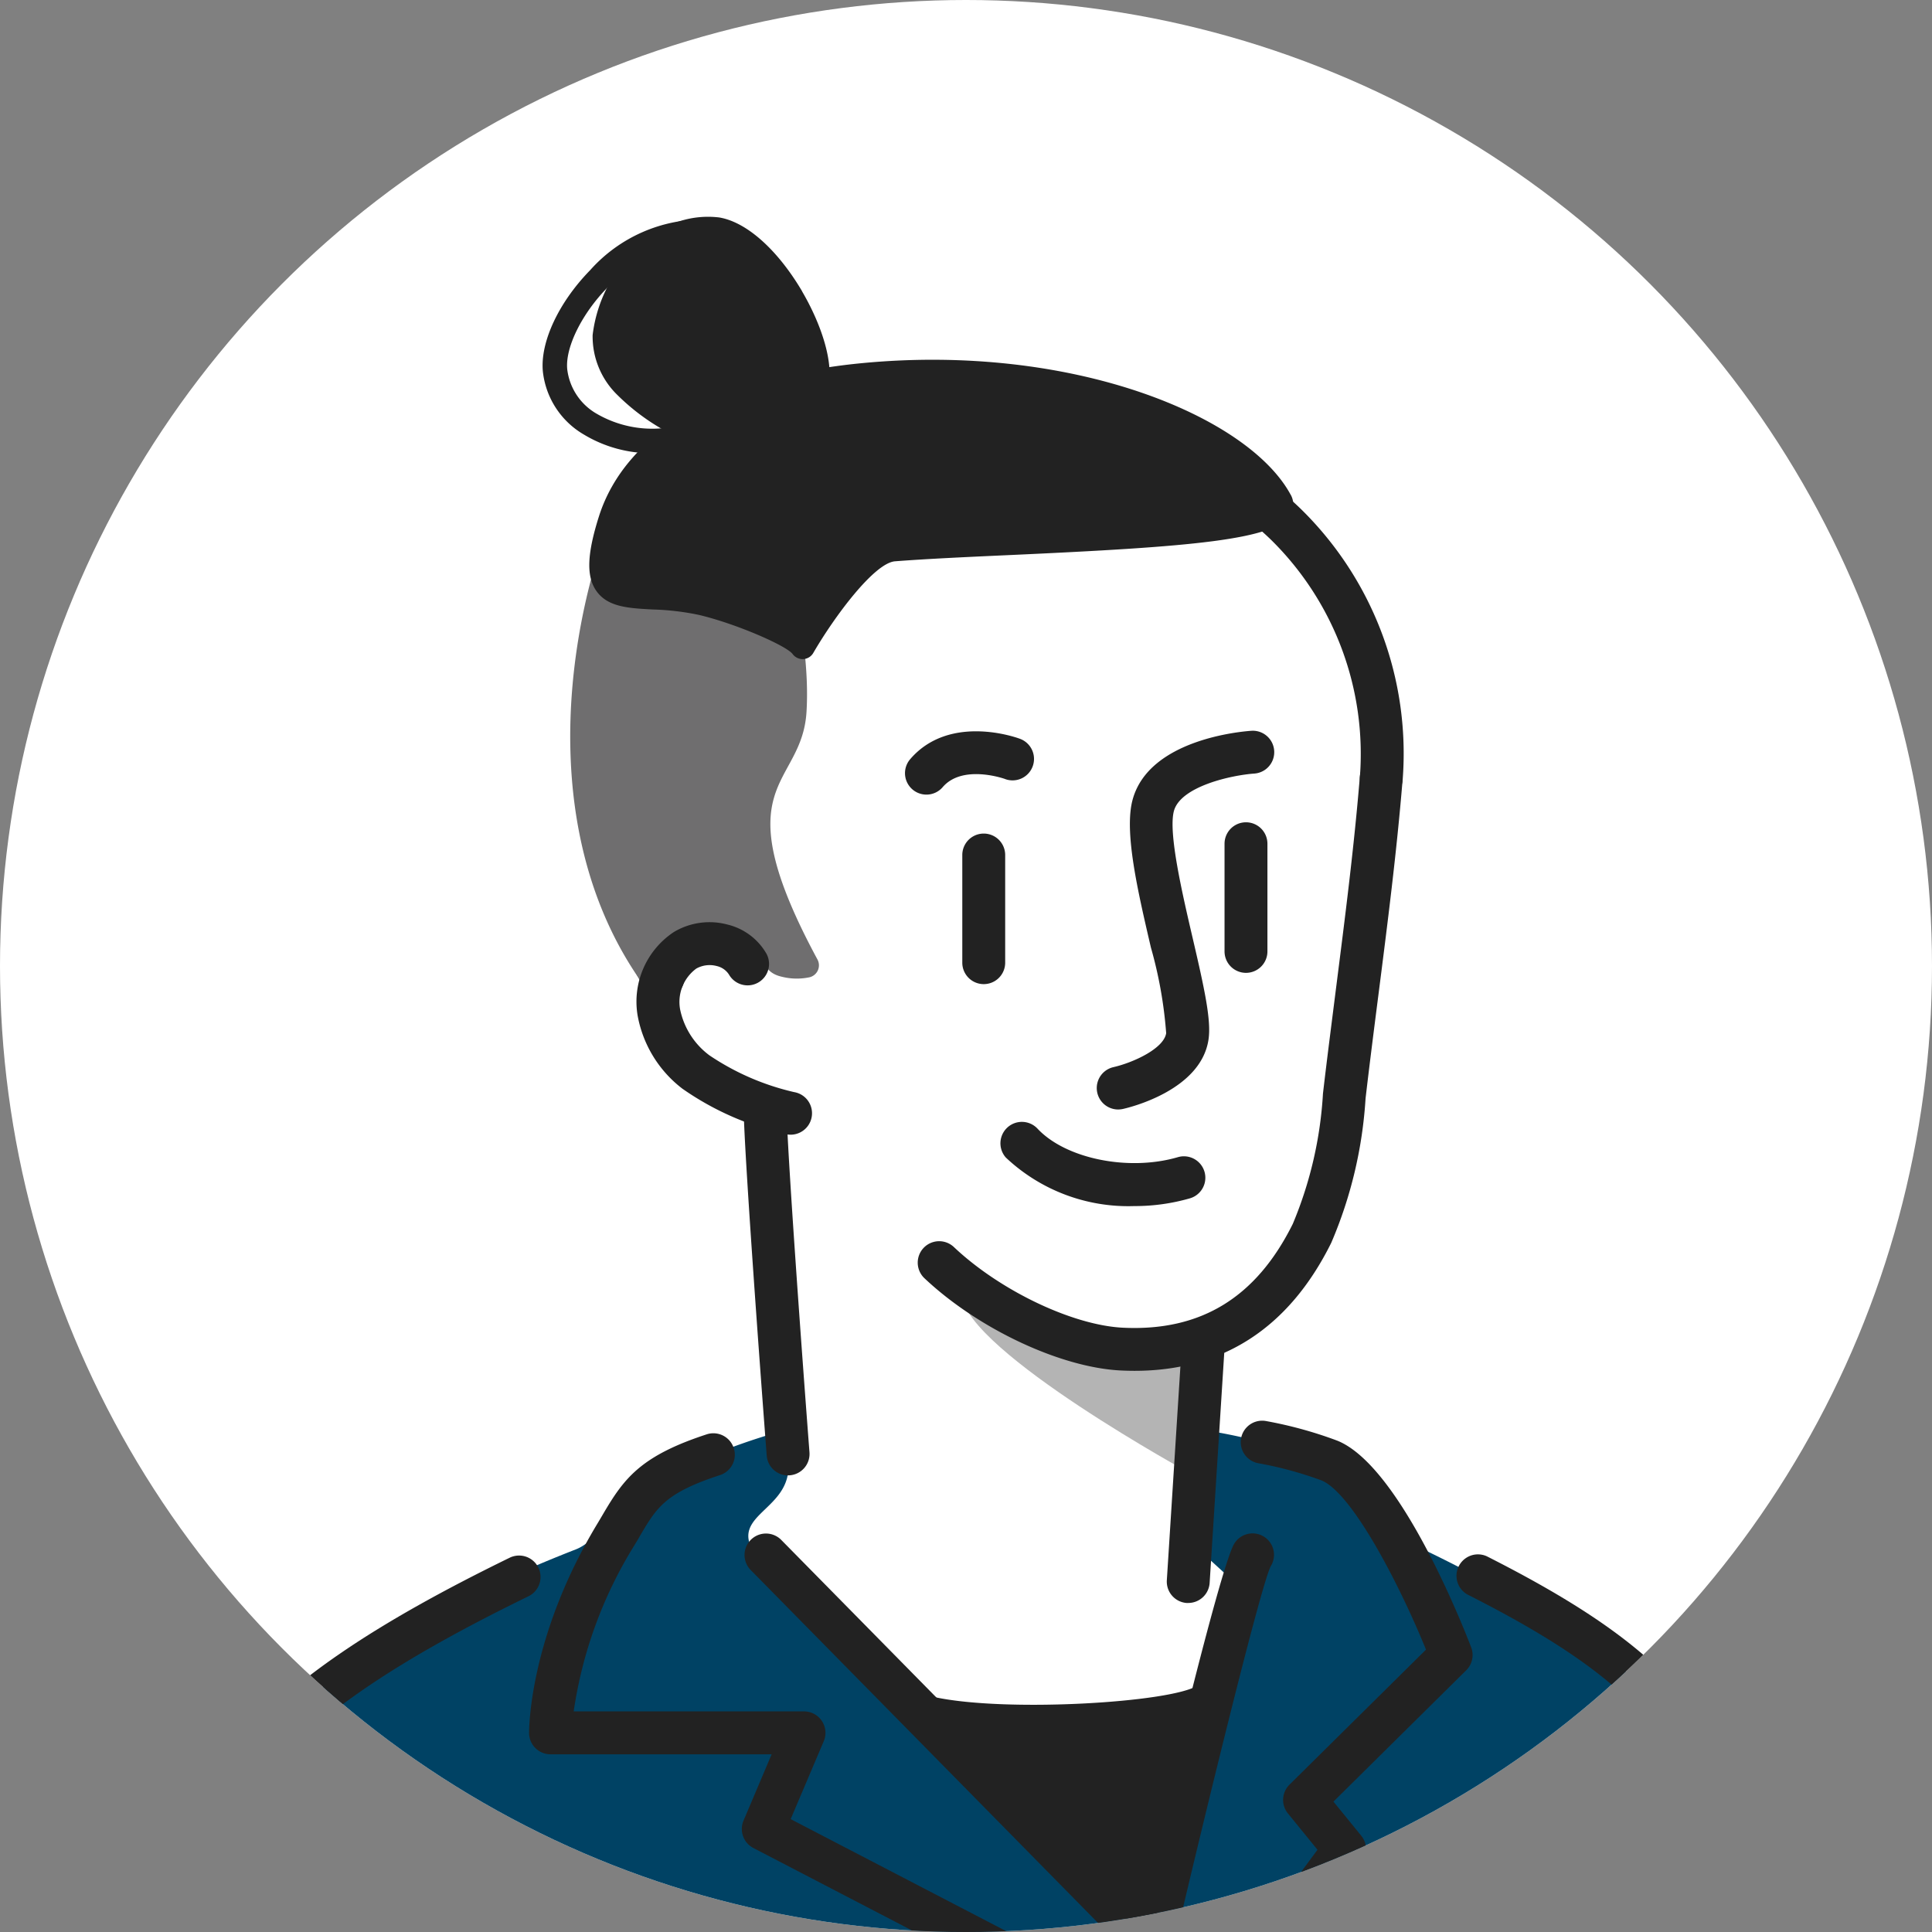
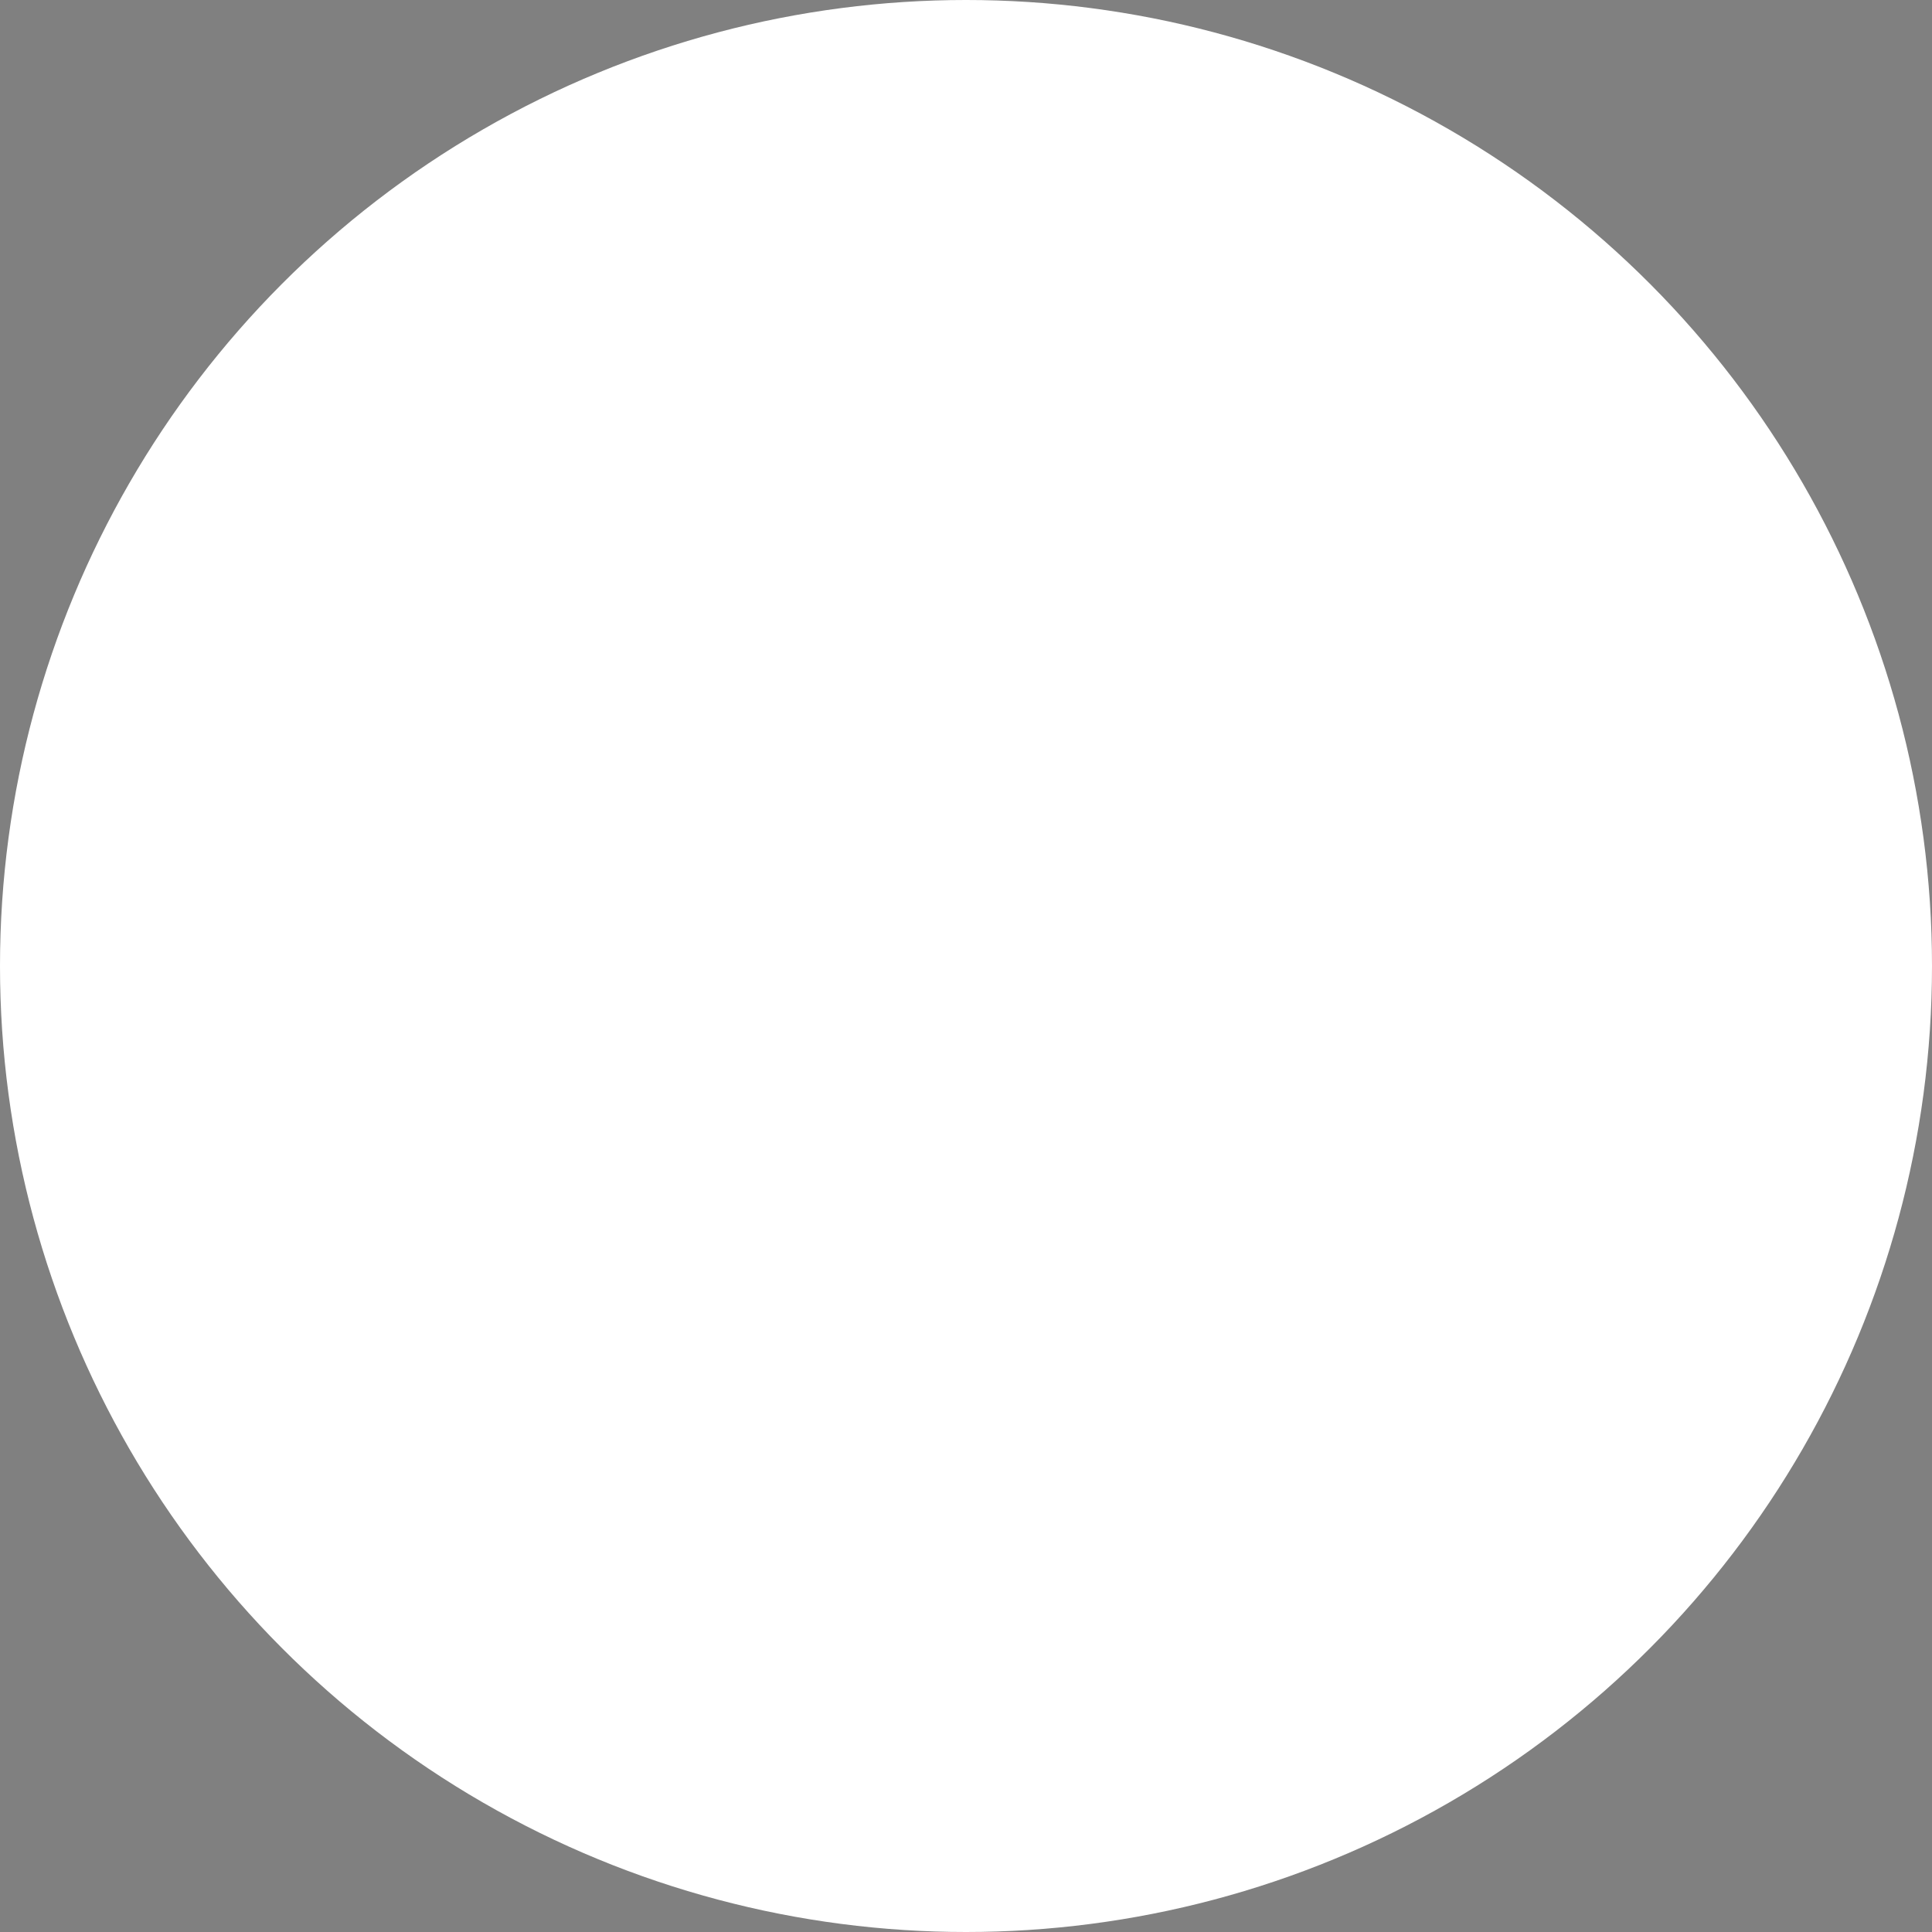
<svg xmlns="http://www.w3.org/2000/svg" width="110" height="110" viewBox="0 0 110 110">
  <rect x="0" y="0" width="110" height="110" fill="#808080" stroke="none" />
  <defs>
    <clipPath id="clip-path">
      <circle id="Ellipse_76" data-name="Ellipse 76" cx="55" cy="55" r="55" transform="translate(7794 8658.975)" fill="#fff" stroke="#707070" stroke-width="1" />
    </clipPath>
    <clipPath id="clip-path-2">
-       <rect id="Rectangle_539" data-name="Rectangle 539" width="92.733" height="104.371" fill="none" />
-     </clipPath>
+       </clipPath>
  </defs>
  <g id="Group_875" data-name="Group 875" transform="translate(-1925 -20)">
    <circle id="Ellipse_72" data-name="Ellipse 72" cx="55" cy="55" r="55" transform="translate(1925 20)" fill="#fff" />
    <g id="Mask_Group_24" data-name="Mask Group 24" transform="translate(-5869 -8638.975)" clip-path="url(#clip-path)">
      <g id="Group_552" data-name="Group 552" transform="translate(7802.634 8671.299)">
        <g id="Group_551" data-name="Group 551" clip-path="url(#clip-path-2)">
          <path id="Path_815" data-name="Path 815" d="M87.458,156.744c-4.125-3.921-10.639-7.291-14.689-9.161-1.655-.764-2.98-3.777-2.98-3.777a32.726,32.726,0,0,0-7.807-2.337c-9.07-1.2-23.839-.172-23.839-.172a38.5,38.5,0,0,0-7.387,2.806c-2.1.952-3.477,3.528-4.923,4.093-8.117,3.169-15.078,7.288-18.364,11.857a22.134,22.134,0,0,0-3.954,16.214H93.187s.081-14-5.729-19.521" transform="translate(-1.675 -72.307)" fill="#004264" />
          <path id="Path_816" data-name="Path 816" d="M90.824,175.081c3.532.537,13.823.537,15.82-.384L103.5,187.983Z" transform="translate(-46.614 -89.661)" fill="#222" />
          <path id="Path_817" data-name="Path 817" d="M61.426,62.243s-5.89-3.394-5.74-6.5c.079-1.665-.013-1.828-.573-2.695-8.162-12.619-.694-31.469,15.2-31.469,18.465,0,27.362,8.95,26.3,21.96-1.492,18.306-.639,27.151-9.294,30.647L86.351,87.12l2.32,2.123-1.679,6.622a50.27,50.27,0,0,1-16.259.831s-7.318-6.768-9.21-8.74c-2.915-3.039,1.65-2.919,1.29-6.053-.416-3.61-1.386-19.66-1.386-19.66" transform="translate(-26.573 -11.074)" fill="#fff" />
          <path id="Path_818" data-name="Path 818" d="M108.271,128.073c-5.549.979-7.15.914-13.553-1.887.38,3.249,13.153,10.209,13.153,10.209Z" transform="translate(-48.613 -64.764)" fill="#b4b4b4" />
          <path id="Path_819" data-name="Path 819" d="M54.453,54.463a1.219,1.219,0,0,1-1.055-.6c-4.965-8.484-5.359-17.022-1.108-24.039C56.229,23.318,63.859,19,70.837,19.346c8.716.419,15.428,2.856,19.948,7.245a19.483,19.483,0,0,1,5.78,15.387,1.221,1.221,0,0,1-2.439-.117,17.107,17.107,0,0,0-5.042-13.518c-4.024-3.907-10.374-6.175-18.365-6.559-6.127-.291-12.847,3.53-16.342,9.3-3.765,6.216-3.364,13.866,1.127,21.541a1.221,1.221,0,0,1-1.052,1.837" transform="translate(-25.336 -9.919)" fill="#222" />
          <path id="Path_820" data-name="Path 820" d="M62.579,54.711a.7.7,0,0,0,.458-1.014c-5.493-10.177-.887-9.726-.623-14.109.351-5.825-2.68-10.788,2.528-9.8,8.674,1.65,25.127-1.38,23.7-2.421-5.658-4.14-12.158-4.867-17.691-5.132-6.924-.332-18.291,1.182-20.522,8.793C48.278,38.384,47.9,48.214,53.4,55.508c0,0,2.758-3.861,4.871-3.356s1.084,2.16,2.739,2.528a3.5,3.5,0,0,0,1.566.031" transform="translate(-25.128 -11.392)" fill="#6f6e6f" />
          <path id="Path_821" data-name="Path 821" d="M91.124,24.444c-2.428-4.487-12.441-8.628-24.385-7.49-8.016.763-13.483,3.947-15,8.736-.676,2.138-.722,3.4-.151,4.225.644.93,1.832.993,3.209,1.066a14.606,14.606,0,0,1,2.645.311c2.113.5,4.979,1.754,5.327,2.226a.708.708,0,0,0,.566.288h.037a.7.7,0,0,0,.569-.342c1.228-2.115,3.486-5.136,4.66-5.226,1.834-.141,4.146-.247,6.593-.358,10.2-.467,15.1-.848,15.933-2.322a1.128,1.128,0,0,0,0-1.112" transform="translate(-26.275 -8.604)" fill="#222" />
          <path id="Path_822" data-name="Path 822" d="M63.5,4.261C62.1,1.891,60.342.319,58.781.057a5.32,5.32,0,0,0-4.129,1.268,8.087,8.087,0,0,0-3.08,5.427,4.643,4.643,0,0,0,1.419,3.422,12.3,12.3,0,0,0,8.3,3.556h.067c2.078,0,2.752-1.446,3.537-3.641.564-1.578-.353-4.044-1.4-5.827" transform="translate(-26.464 0)" fill="#222" />
-           <path id="Path_823" data-name="Path 823" d="M51.966,13.641a7.4,7.4,0,0,1-3.889-1.062,4.747,4.747,0,0,1-2.335-3.594c-.158-1.667.9-3.929,2.69-5.762A8.623,8.623,0,0,1,55.018.331a.7.7,0,0,1-.1,1.392A7.231,7.231,0,0,0,49.429,4.2c-1.471,1.5-2.416,3.418-2.3,4.654A3.378,3.378,0,0,0,48.816,11.4a6.31,6.31,0,0,0,5.308.47.7.7,0,1,1,.492,1.305,7.547,7.547,0,0,1-2.65.47" transform="translate(-23.468 -0.162)" fill="#222" />
          <path id="Path_824" data-name="Path 824" d="M106.876,110.679a10.159,10.159,0,0,1-7.309-2.765,1.221,1.221,0,0,1,1.791-1.659c1.6,1.728,5.191,2.463,8.007,1.639a1.221,1.221,0,1,1,.685,2.344,11.364,11.364,0,0,1-3.175.441" transform="translate(-50.935 -54.334)" fill="#222" />
          <path id="Path_825" data-name="Path 825" d="M92.547,178.81a1.22,1.22,0,0,1-.87-.364l-21.948-22.3a1.221,1.221,0,1,1,1.74-1.713l20.4,20.72c1.678-7.093,4.645-19.348,5.385-20.532a1.221,1.221,0,0,1,2.071,1.294c-.589,1.174-3.743,14.091-5.587,21.949a1.219,1.219,0,0,1-1.188.942" transform="translate(-35.608 -79.066)" fill="#222" />
          <path id="Path_826" data-name="Path 826" d="M1.222,184.745c-.04,0-.08,0-.121-.006a1.221,1.221,0,0,1-1.1-1.334l.038-.392c.618-6.3,1.105-11.281,4.816-15.682,2.99-3.546,7.79-6.817,15.562-10.606a1.221,1.221,0,0,1,1.07,2.194c-7.452,3.633-12.006,6.712-14.766,9.985-3.221,3.821-3.654,8.236-4.252,14.347l-.038.392a1.221,1.221,0,0,1-1.213,1.1" transform="translate(0 -80.374)" fill="#222" />
          <path id="Path_827" data-name="Path 827" d="M169.8,184.666a1.22,1.22,0,0,1-1.215-1.126c-1.1-14.137-3.024-18.529-15.379-24.783a1.221,1.221,0,0,1,1.1-2.178c13.332,6.749,15.543,11.771,16.709,26.772a1.22,1.22,0,0,1-1.122,1.311c-.032,0-.064,0-.1,0" transform="translate(-78.286 -80.294)" fill="#222" />
          <path id="Path_828" data-name="Path 828" d="M71.072,173.138A1.22,1.22,0,0,1,70.51,173l-13.593-7.065a1.22,1.22,0,0,1-.56-1.561l1.6-3.775H45.366a1.22,1.22,0,0,1-1.22-1.212c0-.221.006-5.485,3.886-11.913.11-.182.213-.357.313-.528,1.19-2.025,2.114-3.329,5.944-4.573a1.221,1.221,0,0,1,.754,2.322c-3.143,1.02-3.628,1.845-4.594,3.488-.1.178-.213.362-.328.552a24.642,24.642,0,0,0-3.434,9.422H59.8a1.221,1.221,0,0,1,1.123,1.7l-1.883,4.433,12.591,6.544a1.221,1.221,0,0,1-.564,2.3" transform="translate(-22.657 -73.041)" fill="#222" />
          <path id="Path_829" data-name="Path 829" d="M127.994,173.239a1.221,1.221,0,0,1-.981-1.946l4.43-6-1.683-2.068a1.221,1.221,0,0,1,.088-1.638l7.774-7.689c-1.558-3.824-4.239-8.949-5.958-9.637a21.171,21.171,0,0,0-3.608-.979,1.221,1.221,0,1,1,.477-2.395A23.477,23.477,0,0,1,132.569,142c3.474,1.391,6.96,10.045,7.624,11.766a1.222,1.222,0,0,1-.281,1.307l-7.56,7.478,1.581,1.942a1.221,1.221,0,0,1,.036,1.5l-4.991,6.758a1.22,1.22,0,0,1-.983.5" transform="translate(-65.065 -72.299)" fill="#222" />
          <path id="Path_830" data-name="Path 830" d="M71.8,124.68a1.221,1.221,0,0,1-1.216-1.127c-.449-5.862-1.163-15.765-1.292-19.021a1.221,1.221,0,0,1,2.44-.1c.128,3.222.839,13.087,1.286,18.931a1.221,1.221,0,0,1-1.124,1.31c-.032,0-.063,0-.094,0" transform="translate(-35.564 -52.999)" fill="#222" />
          <path id="Path_831" data-name="Path 831" d="M119.962,145.672l-.078,0a1.221,1.221,0,0,1-1.141-1.3l.839-13.218a1.221,1.221,0,0,1,2.437.155l-.839,13.218a1.221,1.221,0,0,1-1.217,1.143" transform="translate(-60.942 -66.728)" fill="#222" />
          <path id="Path_832" data-name="Path 832" d="M101.946,98.179q-.382,0-.774-.019c-3.441-.165-8.15-2.379-11.2-5.263a1.221,1.221,0,0,1,1.679-1.773c2.622,2.483,6.764,4.46,9.633,4.6,4.439.215,7.591-1.722,9.672-5.913a22.5,22.5,0,0,0,1.717-7.416c.234-2.014.5-4.056.748-6.03.5-3.934,1.023-8,1.351-12.007a1.22,1.22,0,1,1,2.433.2c-.332,4.061-.856,8.156-1.362,12.117-.252,1.968-.512,4-.745,6a24.662,24.662,0,0,1-1.955,8.219c-2.4,4.837-6.168,7.285-11.2,7.285" transform="translate(-45.983 -32.454)" fill="#222" />
          <path id="Path_833" data-name="Path 833" d="M111.768,81.718a1.221,1.221,0,0,1-.268-2.412c1.129-.26,2.864-1.055,3-1.933a24.393,24.393,0,0,0-.87-4.88c-.754-3.239-1.534-6.588-1.042-8.409.931-3.446,6.195-3.891,6.792-3.93a1.221,1.221,0,0,1,.161,2.436c-1.338.092-4.219.735-4.6,2.131-.332,1.228.475,4.69,1.063,7.218.67,2.874,1.071,4.692.907,5.794-.428,2.869-4.418,3.852-4.871,3.954a1.256,1.256,0,0,1-.27.03" transform="translate(-56.737 -30.872)" fill="#222" />
-           <path id="Path_834" data-name="Path 834" d="M96.041,80.757a1.221,1.221,0,0,1-1.221-1.221v-6.13a1.221,1.221,0,0,1,2.442,0v6.13a1.221,1.221,0,0,1-1.221,1.221" transform="translate(-48.665 -37.049)" fill="#222" />
          <path id="Path_835" data-name="Path 835" d="M126.715,79.437a1.221,1.221,0,0,1-1.221-1.221v-6.13a1.221,1.221,0,0,1,2.442,0v6.13a1.221,1.221,0,0,1-1.221,1.221" transform="translate(-64.408 -36.371)" fill="#222" />
          <path id="Path_836" data-name="Path 836" d="M89.34,63.827a1.221,1.221,0,0,1-.926-2.016c2.238-2.609,6.061-1.232,6.222-1.172a1.221,1.221,0,1,1-.848,2.289c-.019-.006-2.393-.843-3.522.473a1.218,1.218,0,0,1-.927.426" transform="translate(-45.227 -30.909)" fill="#222" />
          <path id="Path_837" data-name="Path 837" d="M65.5,94.655a1.243,1.243,0,0,1-.2-.017,16.472,16.472,0,0,1-5.959-2.6,6.763,6.763,0,0,1-2.549-4.148,4.754,4.754,0,0,1,2.06-4.775,3.955,3.955,0,0,1,3.055-.424,3.507,3.507,0,0,1,2.215,1.656,1.221,1.221,0,0,1-2.13,1.194,1.124,1.124,0,0,0-.7-.489,1.554,1.554,0,0,0-1.163.145,2.357,2.357,0,0,0-.921,2.323,4.347,4.347,0,0,0,1.672,2.619A14.374,14.374,0,0,0,65.7,92.23a1.221,1.221,0,0,1-.2,2.425" transform="translate(-29.119 -42.374)" fill="#222" />
-           <path id="Path_838" data-name="Path 838" d="M95.918,175.183a34.007,34.007,0,0,1-6.4-.489,1.22,1.22,0,1,1,.514-2.386c4.06.875,13.408.315,14.953-.653a1.221,1.221,0,1,1,1.3,2.069c-1.594,1-6.179,1.46-10.362,1.46" transform="translate(-45.448 -88.004)" fill="#222" />
        </g>
      </g>
    </g>
  </g>
</svg>